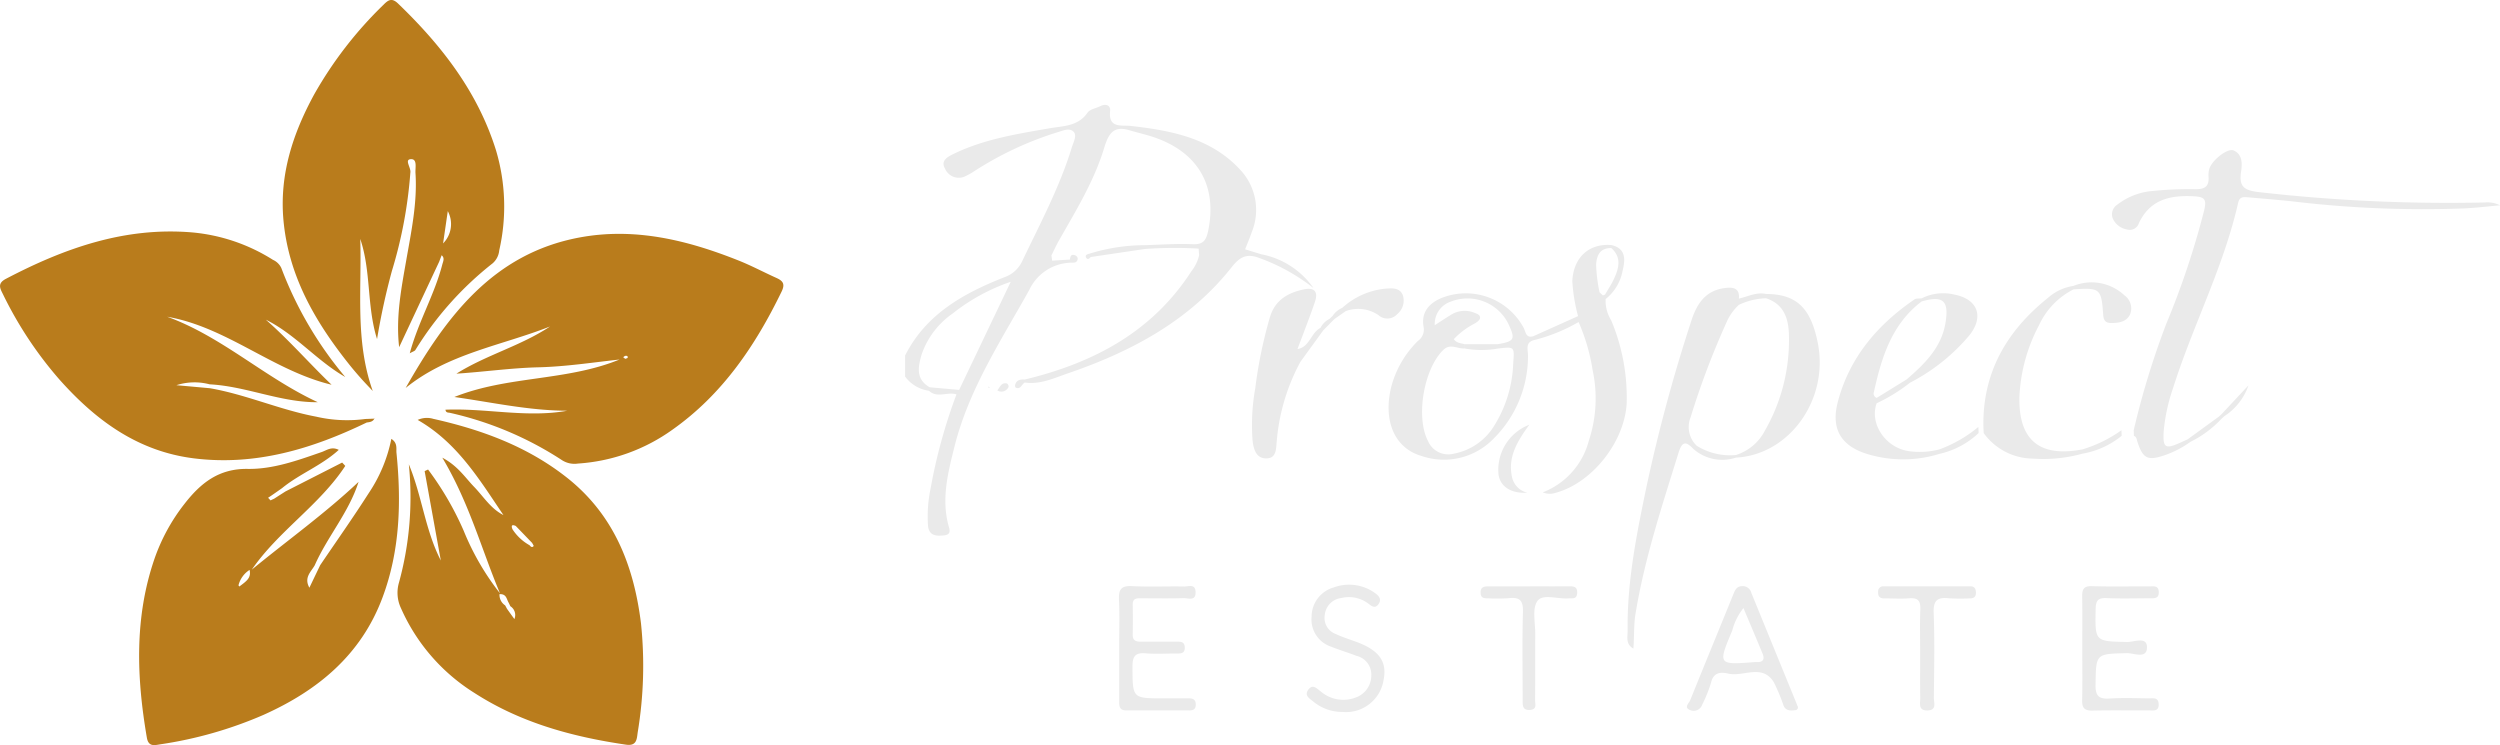
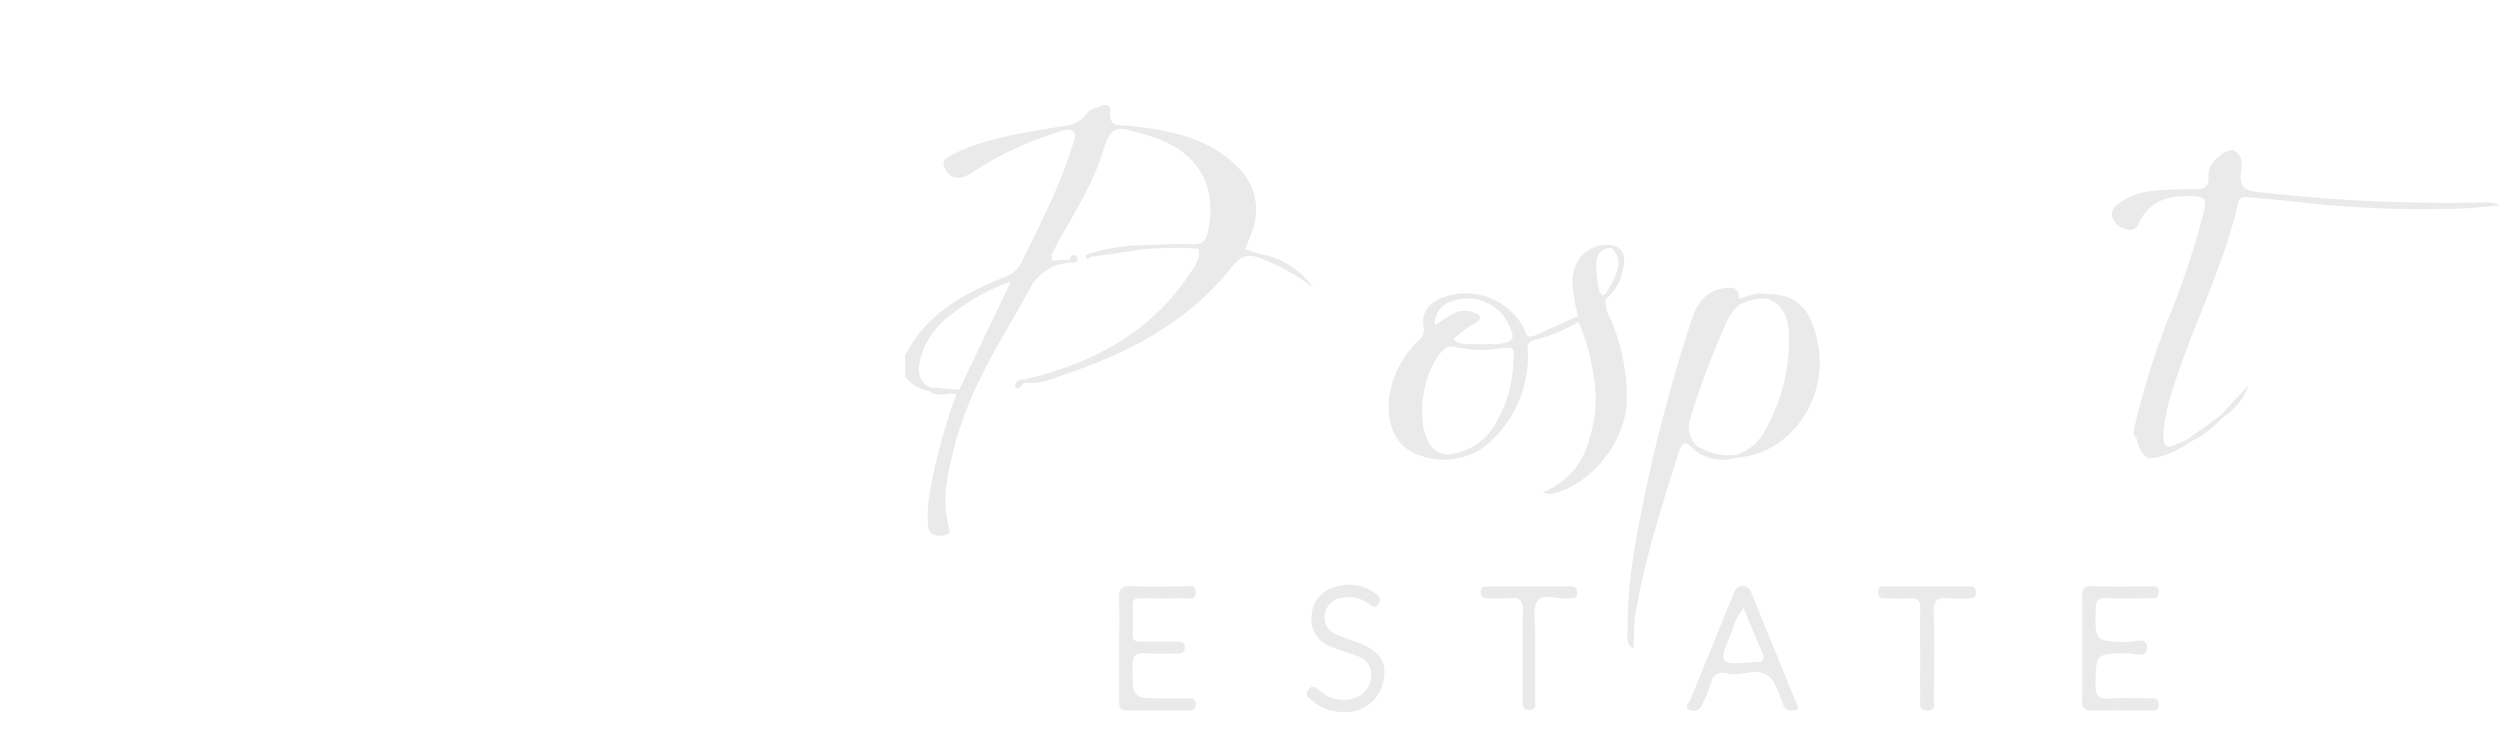
<svg xmlns="http://www.w3.org/2000/svg" width="286" height="85.24">
  <g fill="#b97c1c">
-     <path d="M39.837 41.551c.459.583.939 1.148 1.429 1.7.446.507.915.987 1.378 1.481-2.053-5.755-1.244-11.616-1.432-17.4 1.258 3.709.733 7.7 1.923 11.458a78.191 78.191 0 0 1 1.7-7.8 51.3 51.3 0 0 0 2.108-11.229c.109-.548-.689-1.474.013-1.549.829-.086.531.98.576 1.6.219 3.38-.48 6.664-1.056 9.961-.573 3.26-1.207 6.516-.813 9.944q2.288-4.889 4.579-9.779c.093-.247.189-.493.284-.74.353.308.192.658.086 1.008-.877 3.451-2.746 6.56-3.736 10.211.37-.209.565-.254.641-.374a37.74 37.74 0 0 1 8.837-9.916 2.23 2.23 0 0 0 .758-1.481 22.486 22.486 0 0 0-.381-11.489C54.637 10.483 50.5 5.181 45.547.413c-.7-.675-1.1-.449-1.662.12a45.2 45.2 0 0 0-7.932 10.249c-2.434 4.466-3.99 9.149-3.53 14.359.566 6.353 3.572 11.563 7.414 16.41zm11.39-17.4a3.142 3.142 0 0 1-.538 3.695c.219-1.51.38-2.604.538-3.697z" />
-     <path d="M88.845 31.806c-1.457-.654-2.869-1.412-4.346-2-5.854-2.334-11.887-3.819-18.211-2.636-9.9 1.854-15.271 9.09-19.88 17.214 4.857-3.945 10.958-4.84 16.521-7.037-3.349 2.228-7.277 3.243-10.715 5.4 3.143-.2 6.248-.651 9.385-.727 3.105-.076 6.183-.552 9.279-.891-6.067 2.485-12.806 1.848-18.9 4.288 4.305.61 8.556 1.563 12.933 1.57-4.661.84-9.3-.312-13.95-.116.051.38.329.312.524.36a39.124 39.124 0 0 1 12.84 5.433 2.633 2.633 0 0 0 1.793.367 20.855 20.855 0 0 0 10.807-3.873c5.714-4.031 9.484-9.608 12.487-15.795.417-.851.181-1.217-.567-1.557zM71.8 40.927c-.021.062-.178.082-.278.123l-.23-.189c.086-.051.165-.137.257-.154.151-.023.309.025.251.22zm-7.017 13.656c-4.507-3.534-9.71-5.433-15.216-6.667a2.54 2.54 0 0 0-1.786.123c4.552 2.608 7.071 6.841 9.813 10.886-1.46-.737-2.276-2.115-3.352-3.225-1.039-1.076-1.865-2.4-3.644-3.342 3.1 5.189 4.487 10.506 6.605 15.527a29.55 29.55 0 0 1-4.151-7.153 34.926 34.926 0 0 0-4.082-7.02l-.391.185 1.851 10.225c-1.8-3.5-2.149-7.4-3.661-11.007a36.88 36.88 0 0 1-1.128 13.539 4.13 4.13 0 0 0 .237 2.937 21.8 21.8 0 0 0 8.4 9.683c5.285 3.411 11.188 5.015 17.337 5.916 1.265.185 1.231-.679 1.344-1.446a46.488 46.488 0 0 0 .37-12.432c-.82-6.611-3.103-12.462-8.546-16.729zm-5.937 16.24c-.329-.452-.586-.812-.847-1.176-.068-.13-.14-.261-.209-.391a1.441 1.441 0 0 1-.648-1.285c.819-.045.809.6 1.052.984.065.134.13.267.192.4a1.186 1.186 0 0 1 .46 1.468zm1.728-8.452a5.546 5.546 0 0 1-1.947-1.824c-.165-.411-.083-.579.373-.38.627.648 1.255 1.3 1.878 1.947.062.123.2.319.165.36-.184.215-.335.05-.469-.104zM45.355 51.79c-.044-.456.154-1.114-.586-1.584a17.147 17.147 0 0 1-2.595 6.224c-1.779 2.784-3.688 5.488-5.542 8.223-.394.819-.785 1.635-1.238 2.581-.648-1.165.185-1.813.61-2.561 1.45-3.284 3.9-6.046 5.018-9.549-3.867 3.644-8.148 6.7-12.217 10.046 3.051-4.435 7.757-7.386 10.695-11.87-.117-.131-.237-.257-.357-.384l-6.478 3.3q-.653.416-1.306.836a16.98 16.98 0 0 0-.408.192c-.1-.1-.189-.2-.281-.3a24 24 0 0 0 .408-.271c.4-.274.792-.552 1.189-.83 2-1.639 4.5-2.564 6.488-4.377-.829-.418-1.381.048-1.943.243-2.756.96-5.566 1.978-8.466 1.933-3.342-.051-5.416 1.649-7.257 4.021a21.668 21.668 0 0 0-3.421 6.276c-2.307 6.728-2.047 13.57-.867 20.453.185 1.066.87.867 1.539.758a46.555 46.555 0 0 0 11.8-3.366c6.211-2.783 11.177-6.859 13.625-13.447 2.002-5.367 2.156-10.93 1.59-16.547zM27.38 67.098a.891.891 0 0 0-.1-.13 2.951 2.951 0 0 1 1.272-1.772c.207.914-.335 1.274-1.171 1.901zm14.576-18.764c.346-.044.692-.079.871-.442l-1.042.041a15.686 15.686 0 0 1-5.6-.264c-4.141-.775-8.021-2.536-12.178-3.256q-1.913-.175-3.825-.346a6.764 6.764 0 0 1 3.8-.1c4.2.219 8.13 2.087 12.374 2.046-6.039-2.787-10.948-7.5-17.234-9.779 6.841 1.193 12.124 6.176 18.811 7.781-2.557-2.457-4.867-5.114-7.52-7.441 3.39 1.676 5.813 4.685 9.083 6.554a42.831 42.831 0 0 1-7.314-12.47 1.92 1.92 0 0 0-.956-.932 20.769 20.769 0 0 0-9.3-3.143c-7.692-.634-14.592 1.824-21.251 5.316-1.025.538-.655 1.111-.316 1.8a44.193 44.193 0 0 0 6.4 9.673c4.151 4.679 8.977 8.257 15.418 9.063 7.052.879 13.526-1.078 19.779-4.101zm.894-.442l.071-.107-.086.093.013.012-.014-.011s0 .01-.007.014z" />
-   </g>
+     </g>
  <g fill="#eaeaea">
    <path d="M284.27 23.162a191.069 191.069 0 0 1-25.808-1.179c-1.752-.2-2.348-.623-2.078-2.381.127-.828.173-1.938-.847-2.388-.718-.317-2.551 1.167-2.808 2.159a2.623 2.623 0 0 0-.073.849c.093 1.152-.476 1.439-1.545 1.421a40.969 40.969 0 0 0-4.782.2 7.6 7.6 0 0 0-4.1 1.562 1.331 1.331 0 0 0-.564 1.5 2.171 2.171 0 0 0 1.653 1.343 1.092 1.092 0 0 0 1.372-.723c1.279-2.7 3.552-3.21 6.277-3.071 1.312.067 1.465.4 1.194 1.592a94.032 94.032 0 0 1-4.326 12.965 93.5 93.5 0 0 0-3.74 12.217l.026.637c.32.115.313.413.4.674.625 1.926 1.177 2.2 3.1 1.545a11.38 11.38 0 0 0 2.968-1.539 12.36 12.36 0 0 0 3.522-2.606l.354-.329a6.874 6.874 0 0 0 2.76-3.526l-3.052 3.269-.3.282-3.614 2.629c-.258.117-.518.232-.775.35-1.79.817-2.077.637-1.954-1.308a20.488 20.488 0 0 1 1.045-4.835c2.253-7.171 5.8-13.89 7.468-21.265.166-.732.636-.678 1.159-.631 1.648.147 3.3.275 4.944.45a125.908 125.908 0 0 0 19.826.814c1.346-.069 2.687-.232 4.031-.352a3.219 3.219 0 0 0-1.733-.325zm-140.393 6.285a22.2 22.2 0 0 1 6.386 3.506 9.445 9.445 0 0 0-5.964-3.862l-1.859-.569c.268-.687.538-1.308.753-1.947a6.706 6.706 0 0 0-1.212-7.045c-3.387-3.756-8.012-4.605-12.735-5.135-1.124-.069-2.457.215-2.247-1.711.066-.6-.458-.867-1.085-.554-.508.253-1.218.356-1.5.761-1.094 1.575-2.752 1.509-4.35 1.787-3.759.653-7.544 1.251-11.021 2.953-.662.325-1.469.767-.925 1.678a1.713 1.713 0 0 0 2.157.924 7.862 7.862 0 0 0 1.2-.661 38.609 38.609 0 0 1 9.414-4.416c.646-.177 1.445-.595 1.936-.077.41.433-.03 1.2-.206 1.773-1.39 4.546-3.626 8.726-5.664 12.993a3.5 3.5 0 0 1-2.05 1.868c-4.677 1.847-8.968 4.213-11.363 8.964v2.4a4.086 4.086 0 0 0 2.732 1.627c.95.891 2.124.078 3.147.414a61.752 61.752 0 0 0-2.976 10.842 15.538 15.538 0 0 0-.275 4.248c.142 1.1.958 1.126 1.8 1.042.554-.055.788-.278.6-.909-.925-3.151-.139-6.209.622-9.247 1.638-6.551 5.324-12.122 8.556-17.922a5.42 5.42 0 0 1 4.65-3.118c.31-.037.71.1.858-.3.121-.319-.129-.54-.405-.591-.383-.07-.407.264-.457.532l-2.027.124-.084-.6c.277-.553.531-1.12.835-1.657 1.954-3.443 4.05-6.837 5.2-10.642.506-1.668 1.091-2.576 2.925-2.007 1.089.318 2.206.561 3.262.966 4.756 1.82 6.756 5.637 5.694 10.594-.229 1.068-.6 1.519-1.775 1.465-1.812-.083-3.635.061-5.454.11a21.472 21.472 0 0 0-6.348.976c-.232.056-.512.148-.379.431s.366.166.526-.05l6.193-.92a47.324 47.324 0 0 1 6.162-.043l.057.765a4.689 4.689 0 0 1-.885 1.823c-4.5 6.974-11.243 10.5-19.055 12.387-.521-.025-.99.046-1.12.665-.017.083.033.247.092.27.576.228.667-.418 1.028-.589 1.776.249 3.356-.513 4.946-1.058 7.261-2.49 13.895-6.018 18.749-12.179.887-1.117 1.666-1.513 2.941-1.079zm-34.152 15.158l-3.364-.3c-1.643-.922-1.322-2.382-.926-3.759a9.442 9.442 0 0 1 3.559-4.687 22.144 22.144 0 0 1 6.634-3.623zm74.593-7.963a4.221 4.221 0 0 1-.633-2.428 5.413 5.413 0 0 0 1.943-3.25c.285-1.185.452-2.542-1.3-2.932-2.574-.194-4.327 1.433-4.455 4.131a19.582 19.582 0 0 0 .658 4l-5.119 2.3c-.872.257-.863-.505-1.106-.964a7.52 7.52 0 0 0-9.232-3.471c-1.559.594-2.527 1.678-2.212 3.389a1.584 1.584 0 0 1-.655 1.588 11.434 11.434 0 0 0-3.092 5.427c-.869 3.818.474 6.851 3.5 7.727a7.9 7.9 0 0 0 8.227-1.954 13.291 13.291 0 0 0 3.96-9.548c.014-.621-.347-1.432.622-1.732a19.605 19.605 0 0 0 5.167-2.086 22.135 22.135 0 0 1 1.607 5.515 15.353 15.353 0 0 1-.438 8.071 8.676 8.676 0 0 1-5.268 5.9 2.075 2.075 0 0 0 1.5.044c4.192-1.146 7.869-5.86 8.1-10.239a22.786 22.786 0 0 0-1.774-9.488zm-11.209 4.986a14.378 14.378 0 0 1-2.17 7.073 6.893 6.893 0 0 1-4.63 3.2 2.517 2.517 0 0 1-2.949-1.456c-1.426-2.745-.472-8.257 1.754-10.413.814-.789 1.609-.1 2.406-.173l.011-.483c-.426-.132-.919-.121-1.211-.58a8.792 8.792 0 0 1 2.442-1.817c.225-.14.522-.36.552-.575.056-.406-.363-.507-.67-.636a2.95 2.95 0 0 0-2.771.325c-.518.305-1.015.647-1.737 1.111a2.69 2.69 0 0 1 1.814-2.692 5.219 5.219 0 0 1 6.642 2.607c.783 1.7.651 1.932-1.257 2.258h-3.8l-.011.483a10.741 10.741 0 0 0 3.821.017c1.959-.23 1.909-.233 1.764 1.751zm10.264-7.833l-.383-.355a17.171 17.171 0 0 1-.393-3.206c.083-1.112.49-1.864 1.739-1.857 1.216 1.1.855 2.335.286 3.562-.283.61-.665 1.174-1 1.758l-.246.1zm18.669-.166c-1.108-.239-2.083.3-3.112.531.086-.982-.379-1.31-1.33-1.235-2.358.185-3.432 1.668-4.1 3.741a186.218 186.218 0 0 0-5.159 19.1c-1.122 5.405-2.217 10.826-2.139 16.39.01.681-.269 1.508.655 2.045.115-1.359.03-2.655.24-3.944 1.031-6.319 3.038-12.368 4.926-18.455.422-1.361.859-1.317 1.694-.449a4.992 4.992 0 0 0 4.866 1c6.148-.32 10.679-6.685 9.365-13.16-.807-4-2.446-5.541-5.906-5.564zm-.132 15.624a5.656 5.656 0 0 1-3.312 2.8 7.193 7.193 0 0 1-4.485-1.052 2.961 2.961 0 0 1-.707-3.267 92.315 92.315 0 0 1 4.221-11.107 5.894 5.894 0 0 1 1.31-1.757 7.851 7.851 0 0 1 3.086-.75c2.323.743 2.651 2.749 2.637 4.684a20.722 20.722 0 0 1-2.749 10.448zm43.942 30.639c-1.483-.014-2.972-.077-4.449.017-1.217.078-1.7-.208-1.673-1.568.063-3.579-.008-3.53 3.584-3.62.8-.02 2.324.721 2.3-.7-.018-1.243-1.491-.559-2.273-.577-3.7-.081-3.669-.035-3.6-3.754.017-.946.241-1.313 1.24-1.267 1.651.076 3.308.02 4.963.02.522 0 1.064.055 1.018-.751-.041-.708-.546-.608-.984-.61-2.225-.008-4.452.044-6.676-.025-1-.031-1.11.444-1.1 1.241.032 1.939.01 3.88.01 5.82 0 2 .032 3.995-.015 5.991-.021.891.29 1.2 1.186 1.183 2.167-.05 4.336-.011 6.5-.021.49 0 1.093.121 1.071-.7s-.615-.675-1.102-.679zm-109.828-.001h-2.912c-3.584 0-3.539 0-3.557-3.588-.006-1.152.259-1.673 1.506-1.564 1.133.1 2.283.023 3.425.021.516 0 1.091.077 1.05-.729-.034-.681-.537-.619-.993-.621q-1.97-.005-3.94 0c-.553 0-1.032-.047-1.02-.793a93.162 93.162 0 0 0 0-3.426c-.021-.794.5-.748 1.026-.747 1.6 0 3.2.032 4.8-.018.52-.017 1.4.4 1.365-.711-.03-.962-.807-.61-1.288-.619-2-.038-4 .063-5.994-.044-1.273-.068-1.534.434-1.48 1.574.084 1.766.022 3.539.022 5.31v6.168c0 .586-.045 1.174.828 1.169 2.4-.014 4.8 0 7.2 0 .472 0 .744-.161.735-.693s-.307-.69-.773-.689zm69.483.547q-2.58-6.309-5.157-12.62a1 1 0 0 0-.988-.763c-.664-.011-.851.4-1.055.9-1.645 4.053-3.314 8.1-4.949 12.153-.137.339-.747.824-.04 1.109a1.029 1.029 0 0 0 1.413-.6 16.389 16.389 0 0 0 1.015-2.526c.276-1.212 1.144-1.222 1.961-1.031 1.74.408 3.9-1.179 5.232 1.012a22.1 22.1 0 0 1 1.109 2.67c.255.582.8.575 1.32.5a.31.31 0 0 0 .261-.487 12.175 12.175 0 0 1-.122-.317zm-4.538-4.7a1.374 1.374 0 0 0-.171 0c-4.269.337-4.287.33-2.625-3.61a6.805 6.805 0 0 1 1.278-2.563c.77 1.83 1.493 3.524 2.193 5.227.26.637.043.987-.675.949zm-45.755-2.29c-.8-.3-1.621-.55-2.391-.912a1.96 1.96 0 0 1-1.269-2.189 2.157 2.157 0 0 1 1.885-1.933 3.69 3.69 0 0 1 3.085.628c.358.273.761.639 1.164.089s.088-.948-.375-1.277a5.068 5.068 0 0 0-4.728-.653 3.478 3.478 0 0 0-2.536 3.312 3.281 3.281 0 0 0 2.239 3.47c.948.384 1.935.673 2.888 1.045a2.2 2.2 0 0 1 1.7 2.276 2.667 2.667 0 0 1-1.775 2.489 3.958 3.958 0 0 1-4.011-.695c-.449-.335-.918-.892-1.426-.189-.493.682.194 1.027.6 1.367a5.181 5.181 0 0 0 3.319 1.171 4.35 4.35 0 0 0 4.691-3.614c.44-2.125-.473-3.423-3.06-4.385zm70.224-6.37q-4.968-.007-9.937 0a.574.574 0 0 0-.644.618c-.03.493.161.758.673.759.971 0 1.946.064 2.911-.011 1-.077 1.279.318 1.243 1.272-.064 1.71-.018 3.426-.018 5.139 0 1.656-.017 3.313.009 4.968.01.624-.28 1.5.868 1.451 1.053-.048.686-.884.691-1.422.029-3.255.1-6.513-.022-9.765-.051-1.424.451-1.784 1.735-1.644a22.659 22.659 0 0 0 2.4.012c.49 0 .731-.205.7-.725-.028-.411-.19-.652-.609-.652zm-45.99-.003c-1.482.012-2.963 0-4.445.005-1.6 0-3.191.01-4.786 0-.543 0-.861.145-.834.768.025.58.4.6.817.6a20.216 20.216 0 0 0 2.391-.014c1.248-.147 1.675.242 1.635 1.569-.1 3.359-.032 6.723-.034 10.085 0 .588-.04 1.184.837 1.129.854-.054.579-.71.584-1.148.026-2.507 0-5.014.019-7.521.01-1.3-.376-2.925.254-3.8.613-.854 2.335-.187 3.565-.294.423-.037.935.136.977-.6.043-.784-.43-.783-.98-.779z" />
-     <path d="M171.436 54.336c.227 1.336 1.412 2.137 3.294 2.033a2.354 2.354 0 0 1-1.75-1.764c-.518-2.3.6-4.128 1.974-6.016a5.525 5.525 0 0 0-3.518 5.747zm50.453-2.933a8.847 8.847 0 0 1-3.357.229c-2.754-.295-4.707-3.117-3.842-5.5a19.437 19.437 0 0 0 3.814-2.35l-.38-.379-3.428 2.114a.527.527 0 0 1-.318-.686c.871-3.949 2.03-7.749 5.462-10.347 2.455-.7 3.142-.1 2.724 2.449-.467 2.84-2.393 4.7-4.44 6.47l.38.379a22.11 22.11 0 0 0 6.842-5.481c1.654-2.149.862-4.091-1.768-4.6a5.453 5.453 0 0 0-3.741.431c-.278.036-.619-.018-.825.123-4.246 2.911-7.435 6.654-8.765 11.718-.827 3.149.408 5.13 3.574 6.028a14.092 14.092 0 0 0 8.065-.082 9.571 9.571 0 0 0 4.468-2.377l-.03-.7a15.065 15.065 0 0 1-4.435 2.561zm-70.513-13.606l1.03-1.049.28-.271 1.269-.887a4.129 4.129 0 0 1 3.737.458 1.521 1.521 0 0 0 2.147-.108 2.009 2.009 0 0 0 .65-2.155c-.357-.933-1.3-.807-2.065-.756a8.569 8.569 0 0 0-4.87 2.192 2.533 2.533 0 0 0-1.114.934l-.354.329a2.365 2.365 0 0 0-1.03 1.032c-1.1.559-1.219 2.185-2.623 2.416.674-1.808 1.387-3.6 2.005-5.43.367-1.085-.029-1.653-1.259-1.4-1.836.383-3.292 1.213-3.888 3.144a51.942 51.942 0 0 0-1.689 8.177 23.635 23.635 0 0 0-.309 5.957c.11.954.374 2.093 1.609 2.06 1.139-.029 1.07-1.095 1.156-1.953a23.074 23.074 0 0 1 2.707-9.091l2.611-3.6zm86.872 13.609c-4.912.95-7.348-1.053-7.227-6.017a19.21 19.21 0 0 1 2.238-8.175 8.642 8.642 0 0 1 3.956-4.112c3.046-.2 3.18-.1 3.392 2.934.046.654.3.916.927.917.892 0 1.77-.14 2.163-1.028a1.834 1.834 0 0 0-.662-2.138 5.507 5.507 0 0 0-5.839-1.077 5.6 5.6 0 0 0-2.893 1.353c-4.731 3.781-7.522 8.558-7.4 14.78l.03.7a7.03 7.03 0 0 0 5.607 2.922 16.759 16.759 0 0 0 5.688-.564 9.705 9.705 0 0 0 4.489-2.043l-.026-.637a15.257 15.257 0 0 1-4.443 2.185zm-123.053-7.537c-.64-.145-.792.405-1.1.8a.893.893 0 0 0 1.289-.415.442.442 0 0 0-.189-.385zm-2.117.492l.194-.057-.23-.072z" />
  </g>
</svg>